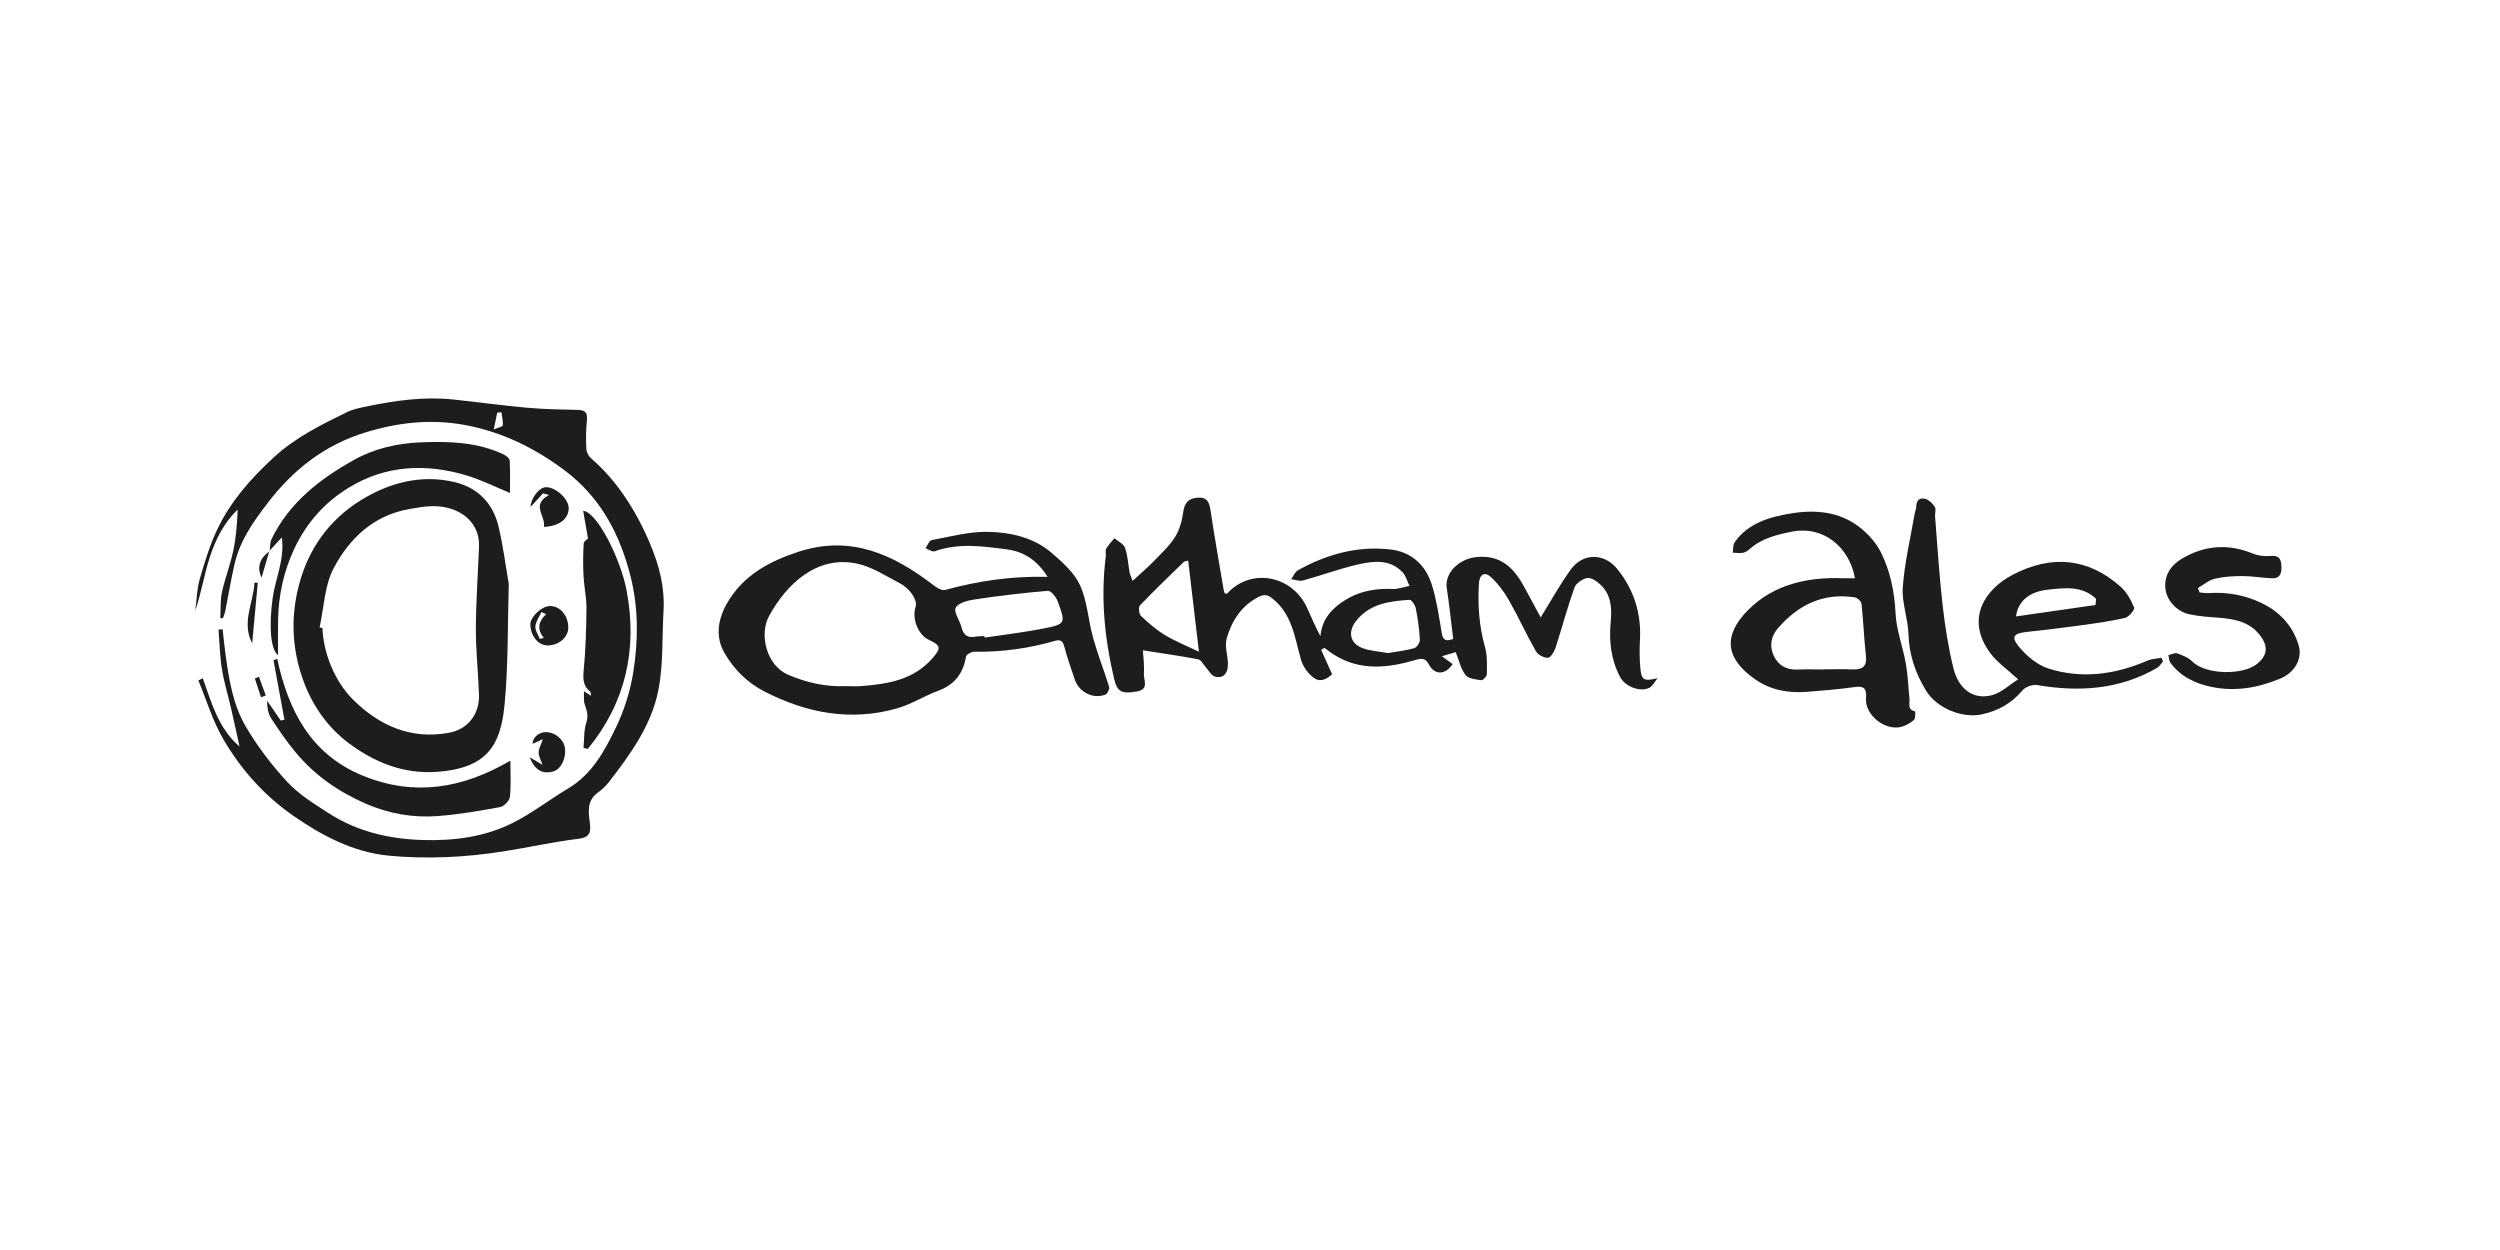
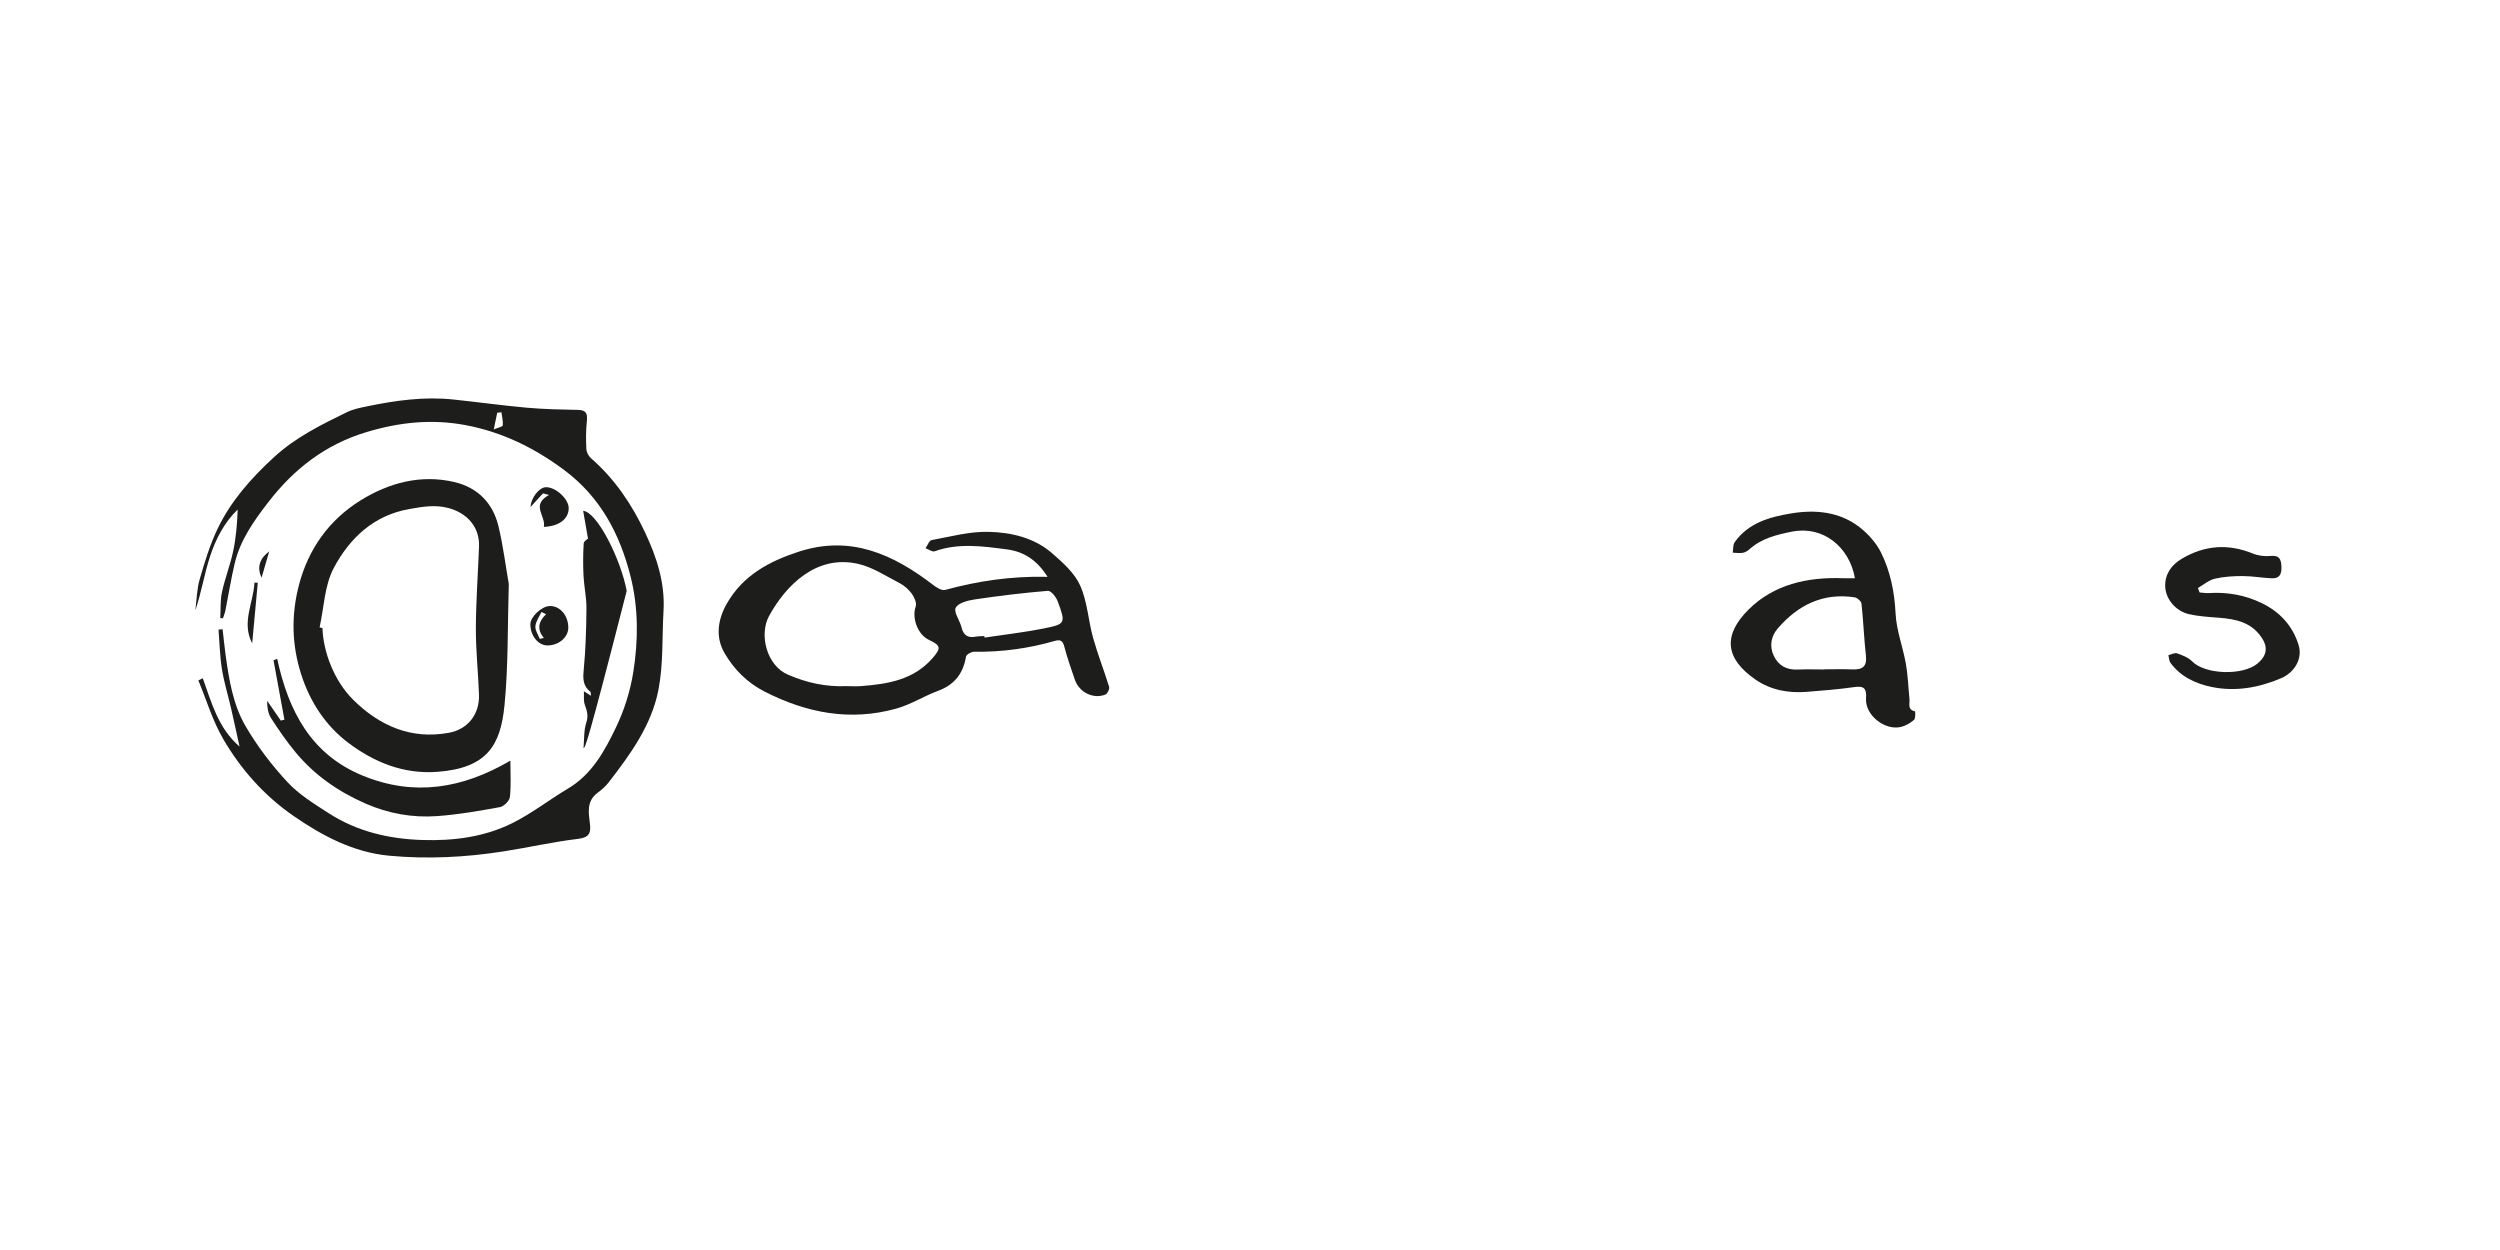
<svg xmlns="http://www.w3.org/2000/svg" width="320px" height="160px" viewBox="0 0 320 160" version="1.1">
  <title>oakham-ales</title>
  <desc>Created with Sketch.</desc>
  <defs />
  <g id="Page-1" stroke="none" stroke-width="1" fill="none" fill-rule="evenodd">
    <g id="oakham-ales" fill="#1D1D1B">
      <g id="Group-20" transform="translate(25, 51)">
        <path d="M39.184,1.766 C39.003,1.788 38.823,1.81 38.643,1.831 C38.518,2.433 38.394,3.035 38.201,3.967 C38.767,3.727 39.341,3.616 39.355,3.455 C39.404,2.901 39.256,2.331 39.184,1.766 M0.956,35.814 C2.081,38.922 2.907,42.184 5.663,44.561 C5.298,42.909 4.942,41.256 4.563,39.609 C4.179,37.944 3.67,36.302 3.402,34.62 C3.138,32.962 3.106,31.268 2.971,29.589 L3.493,29.544 C3.619,30.638 3.727,31.734 3.876,32.824 C4.311,35.981 4.822,39.187 6.427,41.94 C7.924,44.51 9.774,46.935 11.799,49.117 C13.275,50.706 15.224,51.896 17.074,53.091 C20.705,55.435 24.78,56.388 29.062,56.52 C33.049,56.643 36.975,56.147 40.557,54.37 C43.061,53.128 45.303,51.366 47.717,49.928 C50.798,48.092 52.416,45.083 53.868,42.058 C54.917,39.872 55.673,37.455 56.056,35.06 C56.708,30.992 56.73,26.847 55.719,22.811 C54.358,17.375 51.85,12.617 47.223,9.17 C43.42,6.337 39.307,4.305 34.598,3.418 C30.238,2.596 26.058,3.051 21.859,4.323 C16.643,5.902 12.616,9.028 9.335,13.288 C7.492,15.681 5.751,18.118 5.044,21.106 C4.574,23.093 4.257,25.115 3.857,27.119 C3.788,27.468 3.646,27.802 3.538,28.143 C3.424,28.13 3.31,28.118 3.197,28.105 C3.258,26.997 3.182,25.858 3.414,24.786 C3.795,23.023 4.471,21.323 4.845,19.559 C5.213,17.823 5.36,16.039 5.423,14.218 C3.658,15.926 2.599,18.042 1.874,20.257 C1.144,22.491 0.781,24.844 -0,27.133 C0.176,25.797 0.193,24.416 0.563,23.136 C1.192,20.952 1.865,18.747 2.841,16.703 C4.547,13.129 7.136,10.216 10.061,7.527 C12.836,4.975 16.115,3.364 19.421,1.751 C20.2,1.37 21.095,1.197 21.957,1.018 C25.606,0.26 29.281,-0.26 33.021,0.136 C36.178,0.47 39.327,0.907 42.489,1.19 C44.643,1.383 46.814,1.423 48.979,1.467 C49.994,1.487 50.223,1.906 50.12,2.863 C49.992,4.053 49.993,5.264 50.052,6.46 C50.072,6.874 50.334,7.383 50.65,7.658 C53.686,10.296 55.878,13.563 57.566,17.149 C59.049,20.301 60.138,23.597 59.931,27.174 C59.735,30.556 59.922,34.009 59.279,37.303 C58.395,41.835 55.674,45.584 52.872,49.189 C52.49,49.679 51.996,50.102 51.494,50.475 C50.046,51.552 50.338,53.019 50.515,54.479 C50.651,55.597 50.422,56.201 49.023,56.37 C45.815,56.757 42.647,57.477 39.45,57.978 C34.579,58.742 29.644,58.989 24.761,58.525 C20.27,58.098 16.282,56.003 12.583,53.448 C8.825,50.852 5.835,47.485 3.565,43.583 C2.212,41.258 1.43,38.602 0.391,36.094 C0.58,36.001 0.768,35.907 0.956,35.814" id="Fill-1" />
        <path d="M15.909,29.307 C16.032,29.335 16.154,29.363 16.277,29.39 C16.368,32.422 17.757,36.147 20.218,38.58 C23.57,41.896 27.602,43.686 32.46,42.796 C34.883,42.353 36.4,40.426 36.311,37.899 C36.212,35.085 35.9,32.273 35.911,29.461 C35.923,25.961 36.179,22.464 36.315,18.964 C36.412,16.462 34.791,14.648 32.354,14.017 C30.645,13.576 29.089,13.862 27.438,14.148 C22.822,14.946 19.74,17.896 17.713,21.723 C16.535,23.946 16.473,26.759 15.909,29.307 M40.125,23.747 C39.961,29.131 40.073,34.243 39.574,39.295 C39.067,44.434 37.317,47.328 30.964,47.796 C26.616,48.116 22.854,46.543 19.591,44.088 C16.707,41.918 14.676,38.858 13.544,35.294 C12.344,31.519 12.262,27.776 13.251,23.939 C14.461,19.237 17.155,15.527 21.165,13.041 C24.749,10.819 28.836,9.688 33.145,10.699 C36.146,11.403 38.102,13.4 38.811,16.386 C39.406,18.888 39.726,21.456 40.125,23.747" id="Fill-4" />
-         <path d="M49.69,44.731 C49.793,43.64 49.715,42.488 50.052,41.475 C50.354,40.573 50.102,39.92 49.838,39.147 C49.684,38.696 49.768,38.162 49.737,37.478 C50.108,37.716 50.331,37.859 50.65,38.062 C50.605,37.791 50.631,37.604 50.556,37.544 C49.652,36.821 49.6,35.949 49.709,34.826 C49.965,32.179 50.044,29.511 50.066,26.85 C50.077,25.474 49.761,24.098 49.691,22.718 C49.622,21.335 49.629,19.943 49.713,18.561 C49.731,18.262 50.22,17.989 50.265,17.942 C50.052,16.718 49.852,15.575 49.644,14.386 C51.429,14.521 54.466,20.588 55.217,24.635 C56.615,32.16 55.08,38.928 50.247,44.854 C50.061,44.813 49.875,44.773 49.69,44.731" id="Fill-6" />
+         <path d="M49.69,44.731 C49.793,43.64 49.715,42.488 50.052,41.475 C50.354,40.573 50.102,39.92 49.838,39.147 C49.684,38.696 49.768,38.162 49.737,37.478 C50.108,37.716 50.331,37.859 50.65,38.062 C50.605,37.791 50.631,37.604 50.556,37.544 C49.652,36.821 49.6,35.949 49.709,34.826 C49.965,32.179 50.044,29.511 50.066,26.85 C50.077,25.474 49.761,24.098 49.691,22.718 C49.622,21.335 49.629,19.943 49.713,18.561 C49.731,18.262 50.22,17.989 50.265,17.942 C50.052,16.718 49.852,15.575 49.644,14.386 C51.429,14.521 54.466,20.588 55.217,24.635 C50.061,44.813 49.875,44.773 49.69,44.731" id="Fill-6" />
        <path d="M40.328,46.361 C40.328,47.994 40.434,49.518 40.267,51.011 C40.213,51.501 39.507,52.216 39.004,52.309 C36.34,52.797 33.657,53.264 30.959,53.461 C27.808,53.692 24.716,53.137 21.803,51.864 C18.327,50.345 15.256,48.225 12.827,45.287 C11.69,43.913 10.669,42.432 9.701,40.931 C9.305,40.319 9.185,39.526 9.196,38.695 C9.777,39.541 10.357,40.386 10.938,41.232 C11.094,41.195 11.249,41.157 11.406,41.119 C10.941,38.587 10.476,36.054 10.011,33.522 L10.479,33.321 C11.92,39.98 14.778,45.557 21.438,48.285 C27.997,50.972 34.185,49.957 40.328,46.361" id="Fill-8" />
-         <path d="M9.518,19.547 C9.589,19.035 9.536,18.462 9.75,18.019 C12.011,13.338 15.948,10.301 20.311,7.867 C22.884,6.43 25.823,5.741 28.836,5.62 C32.465,5.474 36.057,5.569 39.428,7.152 C39.76,7.307 40.222,7.656 40.238,7.937 C40.322,9.351 40.277,10.772 40.277,12.098 C38.378,11.32 36.597,10.417 34.714,9.853 C29.481,8.287 24.333,8.533 19.6,11.446 C16.566,13.312 14.251,15.886 12.684,19.212 C11.309,22.132 10.669,25.121 10.596,28.286 C10.562,29.769 10.59,31.254 10.59,32.872 C9.587,32.086 9.427,29.005 9.905,25.522 C10.244,23.063 11.437,20.721 11.081,17.79 C10.38,18.544 9.929,19.028 9.478,19.512 L9.518,19.547 Z" id="Fill-10" />
        <path d="M44.901,27.615 C44.703,27.52 44.505,27.426 44.307,27.332 C44.031,27.939 43.588,28.53 43.53,29.158 C43.483,29.677 43.888,30.239 44.092,30.781 C44.266,30.739 44.44,30.697 44.614,30.655 C43.68,29.531 43.935,28.535 44.901,27.615 M47.743,29.305 C47.762,30.541 46.569,31.591 45.118,31.617 C43.906,31.638 42.876,30.378 42.888,28.889 C42.896,27.925 44.356,26.577 45.398,26.571 C46.692,26.564 47.718,27.762 47.743,29.305" id="Fill-12" />
-         <path d="M42.802,45.931 C43.485,46.333 43.912,46.585 44.434,46.892 C44.231,46.286 43.943,45.804 43.944,45.322 C43.945,44.837 44.234,44.353 44.484,43.611 C43.976,43.844 43.571,44.032 43.174,44.213 C43.173,43.46 43.865,42.786 44.734,42.719 C45.883,42.631 47.082,43.524 47.287,44.621 C47.537,45.957 46.839,47.451 45.829,47.743 C44.472,48.134 43.445,47.598 42.802,45.931" id="Fill-14" />
        <path d="M44.615,16.445 C44.895,15.023 42.899,13.664 45.275,12.355 L44.507,12.147 C43.97,12.733 43.433,13.32 42.91,13.893 C42.959,12.739 44.01,11.378 44.871,11.362 C46.14,11.337 47.812,12.88 47.794,14.061 C47.775,15.419 46.599,16.346 44.615,16.445" id="Fill-16" />
        <path d="M7.28,31.349 C5.88,28.671 7.446,26.171 7.571,23.576 C7.713,23.582 7.854,23.589 7.995,23.594 C7.757,26.179 7.518,28.764 7.28,31.349" id="Fill-18" />
        <path d="M9.478,19.512 C9.147,20.654 8.815,21.795 8.484,22.937 C7.822,21.566 8.298,20.39 9.518,19.547 C9.518,19.547 9.478,19.512 9.478,19.512" id="Fill-20" />
-         <path d="M8.41,38.243 C8.146,37.442 7.883,36.64 7.621,35.839 C7.793,35.768 7.967,35.697 8.14,35.626 C8.434,36.422 8.728,37.219 9.022,38.015 C8.818,38.091 8.614,38.167 8.41,38.243" id="Fill-22" />
-         <path d="M243.23,26.439 C243.25,26.177 243.27,25.914 243.29,25.652 C241.531,23.937 239.245,24.245 237.062,24.486 C234.748,24.742 233.294,25.966 233.052,27.9 C236.517,27.403 239.873,26.921 243.23,26.439 M233.322,35.957 C231.92,34.658 230.611,33.774 229.733,32.574 C226.525,28.19 229.094,24.402 232.642,22.559 C237.551,20.009 242.242,20.361 246.449,24.111 C247.217,24.795 247.77,25.804 248.167,26.767 C248.273,27.025 247.507,27.971 247.019,28.086 C245.177,28.519 243.29,28.774 241.412,29.033 C239.072,29.356 236.727,29.646 234.379,29.893 C232.779,30.062 232.379,30.512 233.398,31.749 C234.38,32.941 235.76,34.11 237.195,34.568 C241.477,35.932 245.729,35.347 249.839,33.573 C250.396,33.333 251.048,33.312 251.655,33.189 C251.727,33.342 251.8,33.496 251.871,33.65 C251.62,33.934 251.422,34.308 251.11,34.488 C246.287,37.277 241.12,37.603 235.749,36.686 C235.16,36.586 234.243,36.928 233.859,37.385 C232.472,39.041 230.732,39.994 228.678,40.439 C226.271,40.96 222.933,39.736 221.498,37.348 C220.14,35.089 219.364,32.795 219.282,30.153 C219.219,28.144 218.41,26.122 218.556,24.152 C218.791,20.996 219.54,17.878 220.077,14.745 C220.132,14.427 220.284,14.116 220.284,13.802 C220.285,12.961 220.821,12.668 221.464,12.862 C221.931,13.003 222.392,13.455 222.655,13.89 C222.84,14.196 222.655,14.708 222.689,15.124 C222.995,18.909 223.226,22.703 223.655,26.474 C223.961,29.173 224.39,31.876 225.033,34.513 C225.705,37.274 227.669,38.625 230.019,37.969 C231.189,37.642 232.18,36.678 233.322,35.957" id="Fill-24" />
        <path d="M208.456,34.692 L208.456,34.673 C209.667,34.673 210.879,34.633 212.088,34.683 C213.355,34.735 213.999,34.357 213.838,32.923 C213.59,30.714 213.512,28.487 213.274,26.278 C213.24,25.968 212.741,25.512 212.406,25.461 C208.36,24.841 205.152,26.435 202.568,29.422 C201.703,30.421 201.447,31.686 202.045,32.945 C202.641,34.204 203.689,34.766 205.105,34.702 C206.22,34.652 207.339,34.692 208.456,34.692 M212.433,23.014 C211.713,18.967 208.326,16.268 204.394,17.046 C202.413,17.437 200.486,17.906 198.925,19.307 C198.69,19.518 198.375,19.711 198.073,19.761 C197.657,19.83 197.218,19.755 196.788,19.742 C196.865,19.288 196.802,18.738 197.04,18.399 C198.793,15.916 201.555,15.164 204.278,14.715 C207.344,14.21 210.471,14.48 213.051,16.503 C214.139,17.358 215.161,18.495 215.769,19.723 C216.968,22.146 217.499,24.762 217.634,27.523 C217.739,29.687 218.57,31.806 218.953,33.968 C219.216,35.448 219.257,36.968 219.413,38.467 C219.473,39.054 219.111,39.844 220.121,40.048 C220.163,40.056 220.207,40.96 219.991,41.147 C219.514,41.56 218.902,41.918 218.291,42.055 C216.207,42.52 213.711,40.509 213.853,38.399 C213.94,37.095 213.59,36.768 212.325,36.949 C210.305,37.238 208.266,37.401 206.231,37.559 C203.899,37.741 201.638,37.321 199.716,35.995 C195.831,33.316 195.468,30.335 198.846,26.994 C202.057,23.816 206.34,22.849 210.835,23.011 C211.33,23.029 211.826,23.014 212.433,23.014" id="Fill-26" />
        <path d="M256.551,24.838 C256.946,24.866 257.344,24.938 257.736,24.913 C260.106,24.759 262.38,25.171 264.506,26.2 C266.813,27.316 268.471,29.101 269.223,31.572 C269.749,33.298 268.728,35.079 266.932,35.835 C264.09,37.03 261.132,37.558 258.09,36.931 C256.025,36.505 254.13,35.621 252.821,33.848 C252.633,33.592 252.639,33.194 252.555,32.862 C252.928,32.773 253.358,32.522 253.664,32.628 C254.346,32.867 255.1,33.153 255.589,33.651 C257.28,35.377 262.086,35.476 263.934,33.955 C265.123,32.975 265.362,31.906 264.482,30.6 C263.162,28.641 261.164,28.237 259.021,28.07 C257.736,27.97 256.435,27.897 255.186,27.613 C253.513,27.233 252.175,25.681 252.145,24.022 C252.118,22.483 252.926,21.315 254.283,20.512 C257.207,18.783 260.2,18.567 263.353,19.85 C264.05,20.134 264.896,20.24 265.645,20.161 C266.7,20.051 266.963,20.531 267.018,21.412 C267.074,22.311 266.904,23.062 265.812,23.021 C264.562,22.975 263.315,22.737 262.066,22.736 C260.871,22.734 259.645,22.804 258.488,23.078 C257.719,23.261 257.046,23.856 256.33,24.267 C256.404,24.457 256.477,24.648 256.551,24.838" id="Fill-28" />
-         <path d="M152.65,32.593 C153.766,32.4 154.925,32.277 156.03,31.964 C156.358,31.871 156.765,31.235 156.744,30.87 C156.669,29.529 156.48,28.188 156.221,26.87 C156.14,26.453 155.683,25.765 155.434,25.781 C152.861,25.942 150.317,26.256 148.554,28.516 C147.527,29.834 147.768,31.305 149.334,31.931 C150.341,32.333 151.493,32.375 152.65,32.593 M128.465,32.427 C127.969,28.231 127.532,24.523 127.087,20.758 C126.781,20.844 126.615,20.84 126.532,20.921 C124.643,22.76 122.736,24.583 120.915,26.489 C120.701,26.713 120.791,27.589 121.05,27.839 C121.981,28.733 122.979,29.599 124.076,30.268 C125.348,31.043 126.753,31.6 128.465,32.427 M119.977,23.352 C120.954,22.45 121.829,21.709 122.624,20.891 C123.595,19.893 124.646,18.924 125.385,17.765 C125.971,16.844 126.3,15.679 126.45,14.582 C126.61,13.409 127.05,12.819 128.242,12.708 C129.513,12.59 129.79,13.269 129.952,14.352 C130.458,17.744 131.06,21.12 131.63,24.501 C131.658,24.668 131.729,24.827 131.777,24.98 C131.941,24.962 132.068,24.988 132.112,24.939 C135.144,21.63 140.461,22.633 142.341,26.875 C142.861,28.049 143.373,29.226 144.014,30.438 C144.207,28.267 145.441,26.899 147.165,25.817 C148.847,24.764 150.671,24.381 152.61,24.371 C152.983,24.369 153.364,24.426 153.727,24.369 C154.294,24.28 154.849,24.118 155.41,23.987 C155.12,23.398 154.951,22.692 154.518,22.24 C152.866,20.517 150.743,20.81 148.747,21.269 C146.402,21.809 144.129,22.66 141.803,23.298 C141.342,23.426 140.783,23.203 140.269,23.141 C140.554,22.75 140.754,22.206 141.138,21.992 C144.797,19.957 148.712,18.86 152.917,19.322 C155.688,19.626 157.518,21.347 158.308,23.948 C158.912,25.934 159.206,28.021 159.553,30.076 C159.712,31.015 160.148,31.099 161.011,30.785 C160.737,28.59 160.508,26.403 160.182,24.231 C159.911,22.43 161.617,20.638 163.744,20.337 C166.815,19.903 168.633,21.472 169.986,23.923 C170.784,25.365 171.555,26.82 172.209,28.028 C173.482,25.978 174.648,23.853 176.056,21.902 C177.6,19.761 180.334,19.755 182.008,21.826 C184.135,24.456 185.1,27.498 184.915,30.903 C184.848,32.106 184.856,33.324 184.964,34.523 C185.103,36.079 185.446,36.233 187.163,35.805 C186.818,36.229 186.557,36.828 186.112,37.041 C184.904,37.621 183.027,36.88 182.386,35.68 C181.203,33.465 180.936,31.079 181.168,28.625 C181.336,26.848 181.244,25.144 179.861,23.838 C179.407,23.409 178.685,22.904 178.174,22.987 C177.557,23.086 176.725,23.662 176.525,24.224 C175.622,26.757 174.937,29.366 174.103,31.926 C173.939,32.429 173.479,33.188 173.133,33.2 C172.616,33.218 171.85,32.81 171.591,32.354 C170.375,30.219 169.358,27.972 168.143,25.836 C167.535,24.765 166.766,23.73 165.87,22.893 C165.034,22.11 164.371,22.517 164.301,23.678 C164.138,26.435 164.321,29.144 165.081,31.83 C165.39,32.924 165.326,34.138 165.318,35.296 C165.316,35.57 164.819,36.096 164.612,36.067 C163.904,35.968 162.963,35.878 162.593,35.406 C161.992,34.639 161.773,33.574 161.326,32.47 C160.831,32.618 160.381,32.753 159.564,32.997 C160.205,33.468 160.573,33.738 160.94,34.008 C160.01,35.398 158.636,35.452 157.901,34.056 C157.474,33.245 157.012,33.235 156.205,33.471 C152.692,34.497 149.184,34.914 145.841,32.858 C145.605,32.713 145.377,32.558 145.152,32.397 C144.942,32.247 144.741,32.083 144.537,31.925 C144.392,32.009 144.247,32.094 144.103,32.179 C144.542,33.154 144.982,34.129 145.51,35.299 C145.071,35.717 144.158,36.419 143.273,35.836 C142.483,35.315 141.774,34.328 141.516,33.409 C140.714,30.563 140.39,27.556 137.791,25.545 C137.144,25.044 136.693,25.095 136.047,25.431 C133.865,26.566 132.657,28.498 132.015,30.718 C131.727,31.717 132.177,32.91 132.176,34.014 C132.174,35.27 131.508,35.908 130.47,35.582 C130.006,35.436 129.7,34.791 129.319,34.376 C129.005,34.033 128.73,33.462 128.362,33.391 C126.108,32.959 123.831,32.64 121.288,32.24 C121.337,33.122 121.498,34.158 121.414,35.175 C121.347,35.993 122.155,37.226 120.525,37.509 C118.56,37.85 118.003,37.58 117.586,35.807 C116.379,30.666 115.868,25.474 116.542,20.204 C116.583,19.883 116.45,19.491 116.592,19.241 C116.869,18.751 117.282,18.338 117.639,17.893 C118.113,18.301 118.828,18.622 119.009,19.134 C119.359,20.125 119.395,21.224 119.588,22.273 C119.642,22.569 119.791,22.847 119.977,23.352" id="Fill-31" />
        <path d="M100.995,30.414 C101.004,30.48 101.014,30.546 101.024,30.612 C103.546,30.232 106.087,29.944 108.586,29.446 C111.409,28.882 111.43,28.786 110.38,25.955 C110.178,25.409 109.519,24.595 109.131,24.626 C105.999,24.885 102.873,25.264 99.763,25.727 C98.881,25.857 97.652,26.174 97.33,26.794 C97.045,27.345 97.857,28.418 98.07,29.289 C98.317,30.301 98.868,30.687 99.882,30.494 C100.245,30.425 100.624,30.438 100.995,30.414 M83.301,36.825 C83.952,36.825 84.607,36.868 85.253,36.818 C88.636,36.555 91.914,36.033 94.338,33.275 C95.487,31.967 95.452,31.627 93.908,30.906 C92.451,30.225 91.696,28.096 92.207,26.633 C92.362,26.192 92.043,25.456 91.723,25.013 C91.327,24.466 90.766,23.962 90.165,23.651 C88.417,22.745 86.694,21.593 84.819,21.169 C79.507,19.969 75.605,23.894 73.441,27.845 C72.154,30.196 73.089,34.171 75.872,35.365 C78.292,36.405 80.709,36.93 83.301,36.825 M109.087,22.836 C107.733,20.672 106.032,19.603 103.874,19.32 C100.791,18.916 97.697,18.472 94.635,19.565 C94.33,19.674 93.859,19.311 93.466,19.168 C93.726,18.808 93.937,18.189 94.252,18.131 C96.655,17.689 99.084,17.023 101.491,17.075 C104.399,17.136 107.349,17.806 109.652,19.801 C111.034,20.998 112.539,22.34 113.26,23.944 C114.186,26.01 114.298,28.428 114.919,30.651 C115.508,32.768 116.328,34.821 116.97,36.925 C117.051,37.191 116.754,37.801 116.494,37.904 C114.929,38.523 113.122,37.61 112.572,35.981 C112.095,34.571 111.593,33.165 111.22,31.726 C111.023,30.968 110.66,30.85 110.02,31.034 C106.647,32.009 103.209,32.477 99.693,32.422 C99.333,32.416 98.692,32.781 98.647,33.049 C98.29,35.219 97.174,36.65 95.076,37.426 C93.265,38.095 91.587,39.181 89.743,39.696 C83.851,41.342 78.274,40.28 72.88,37.528 C70.612,36.37 68.941,34.663 67.735,32.585 C66.571,30.578 66.854,28.361 68.001,26.32 C70.055,22.667 73.437,20.852 77.254,19.611 C83.886,17.457 89.339,19.949 94.456,23.883 C94.882,24.211 95.543,24.626 95.963,24.512 C100.143,23.378 104.379,22.724 109.087,22.836" id="Fill-33" />
      </g>
    </g>
  </g>
</svg>